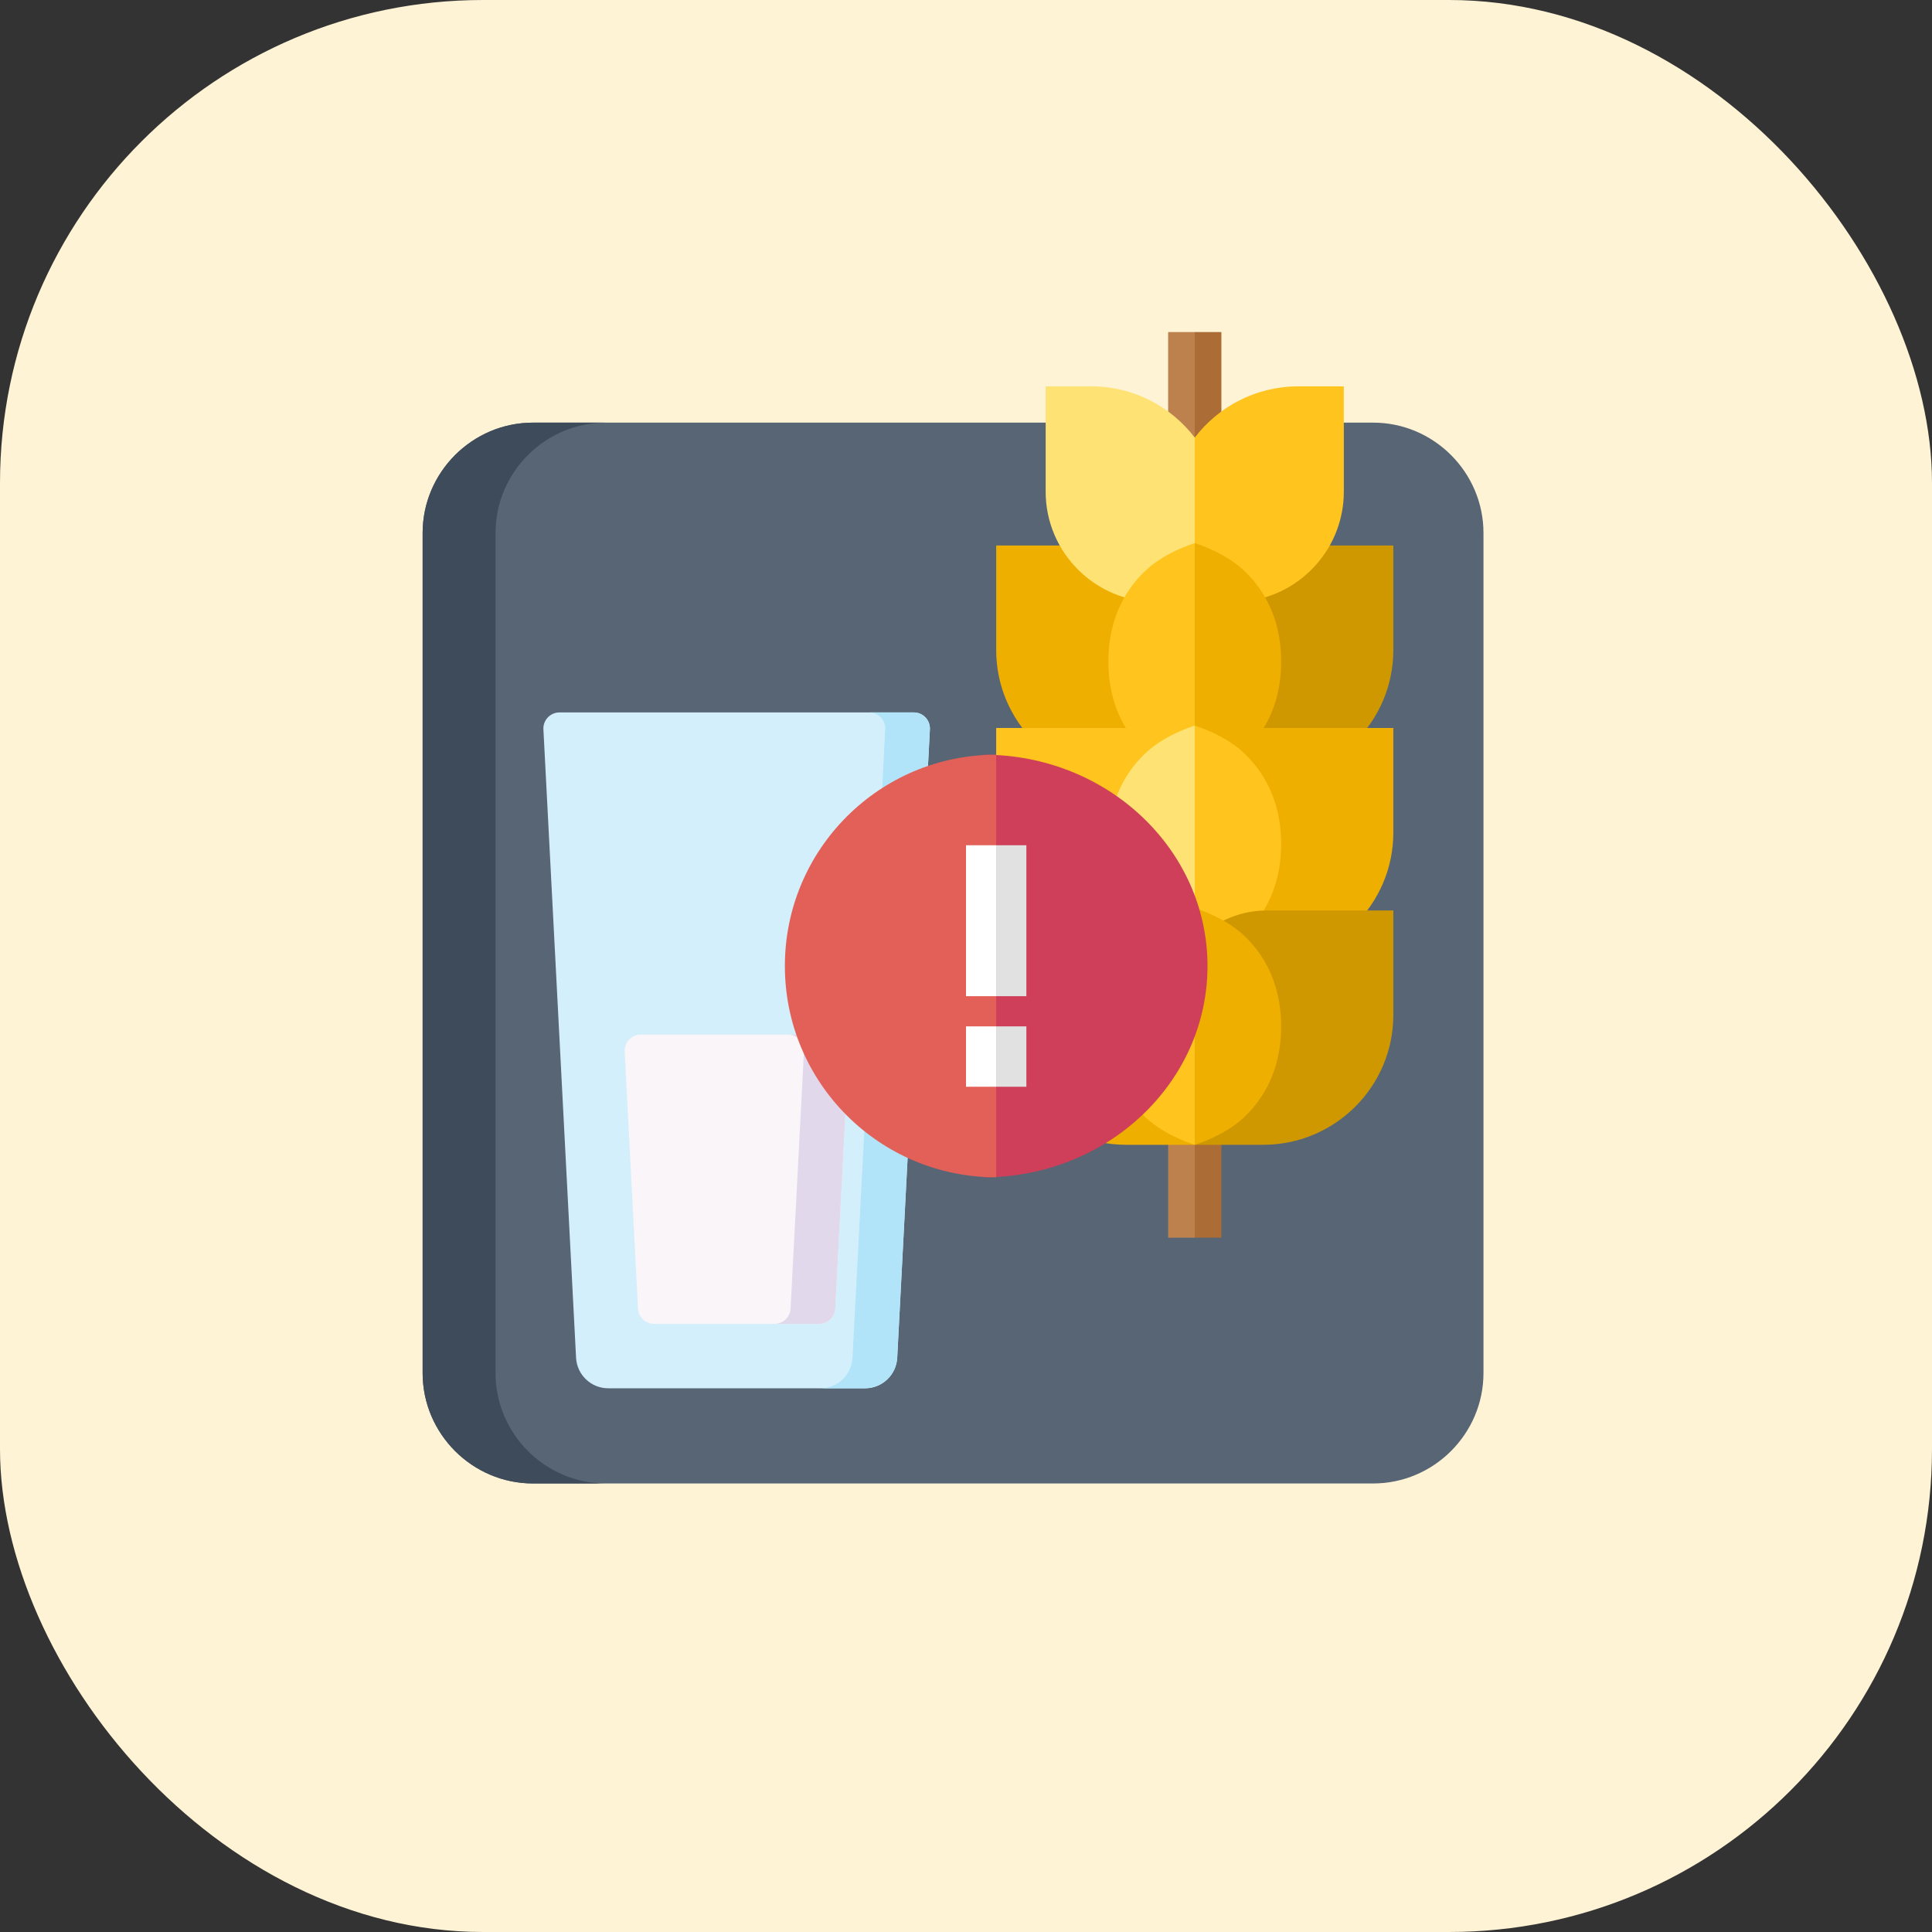
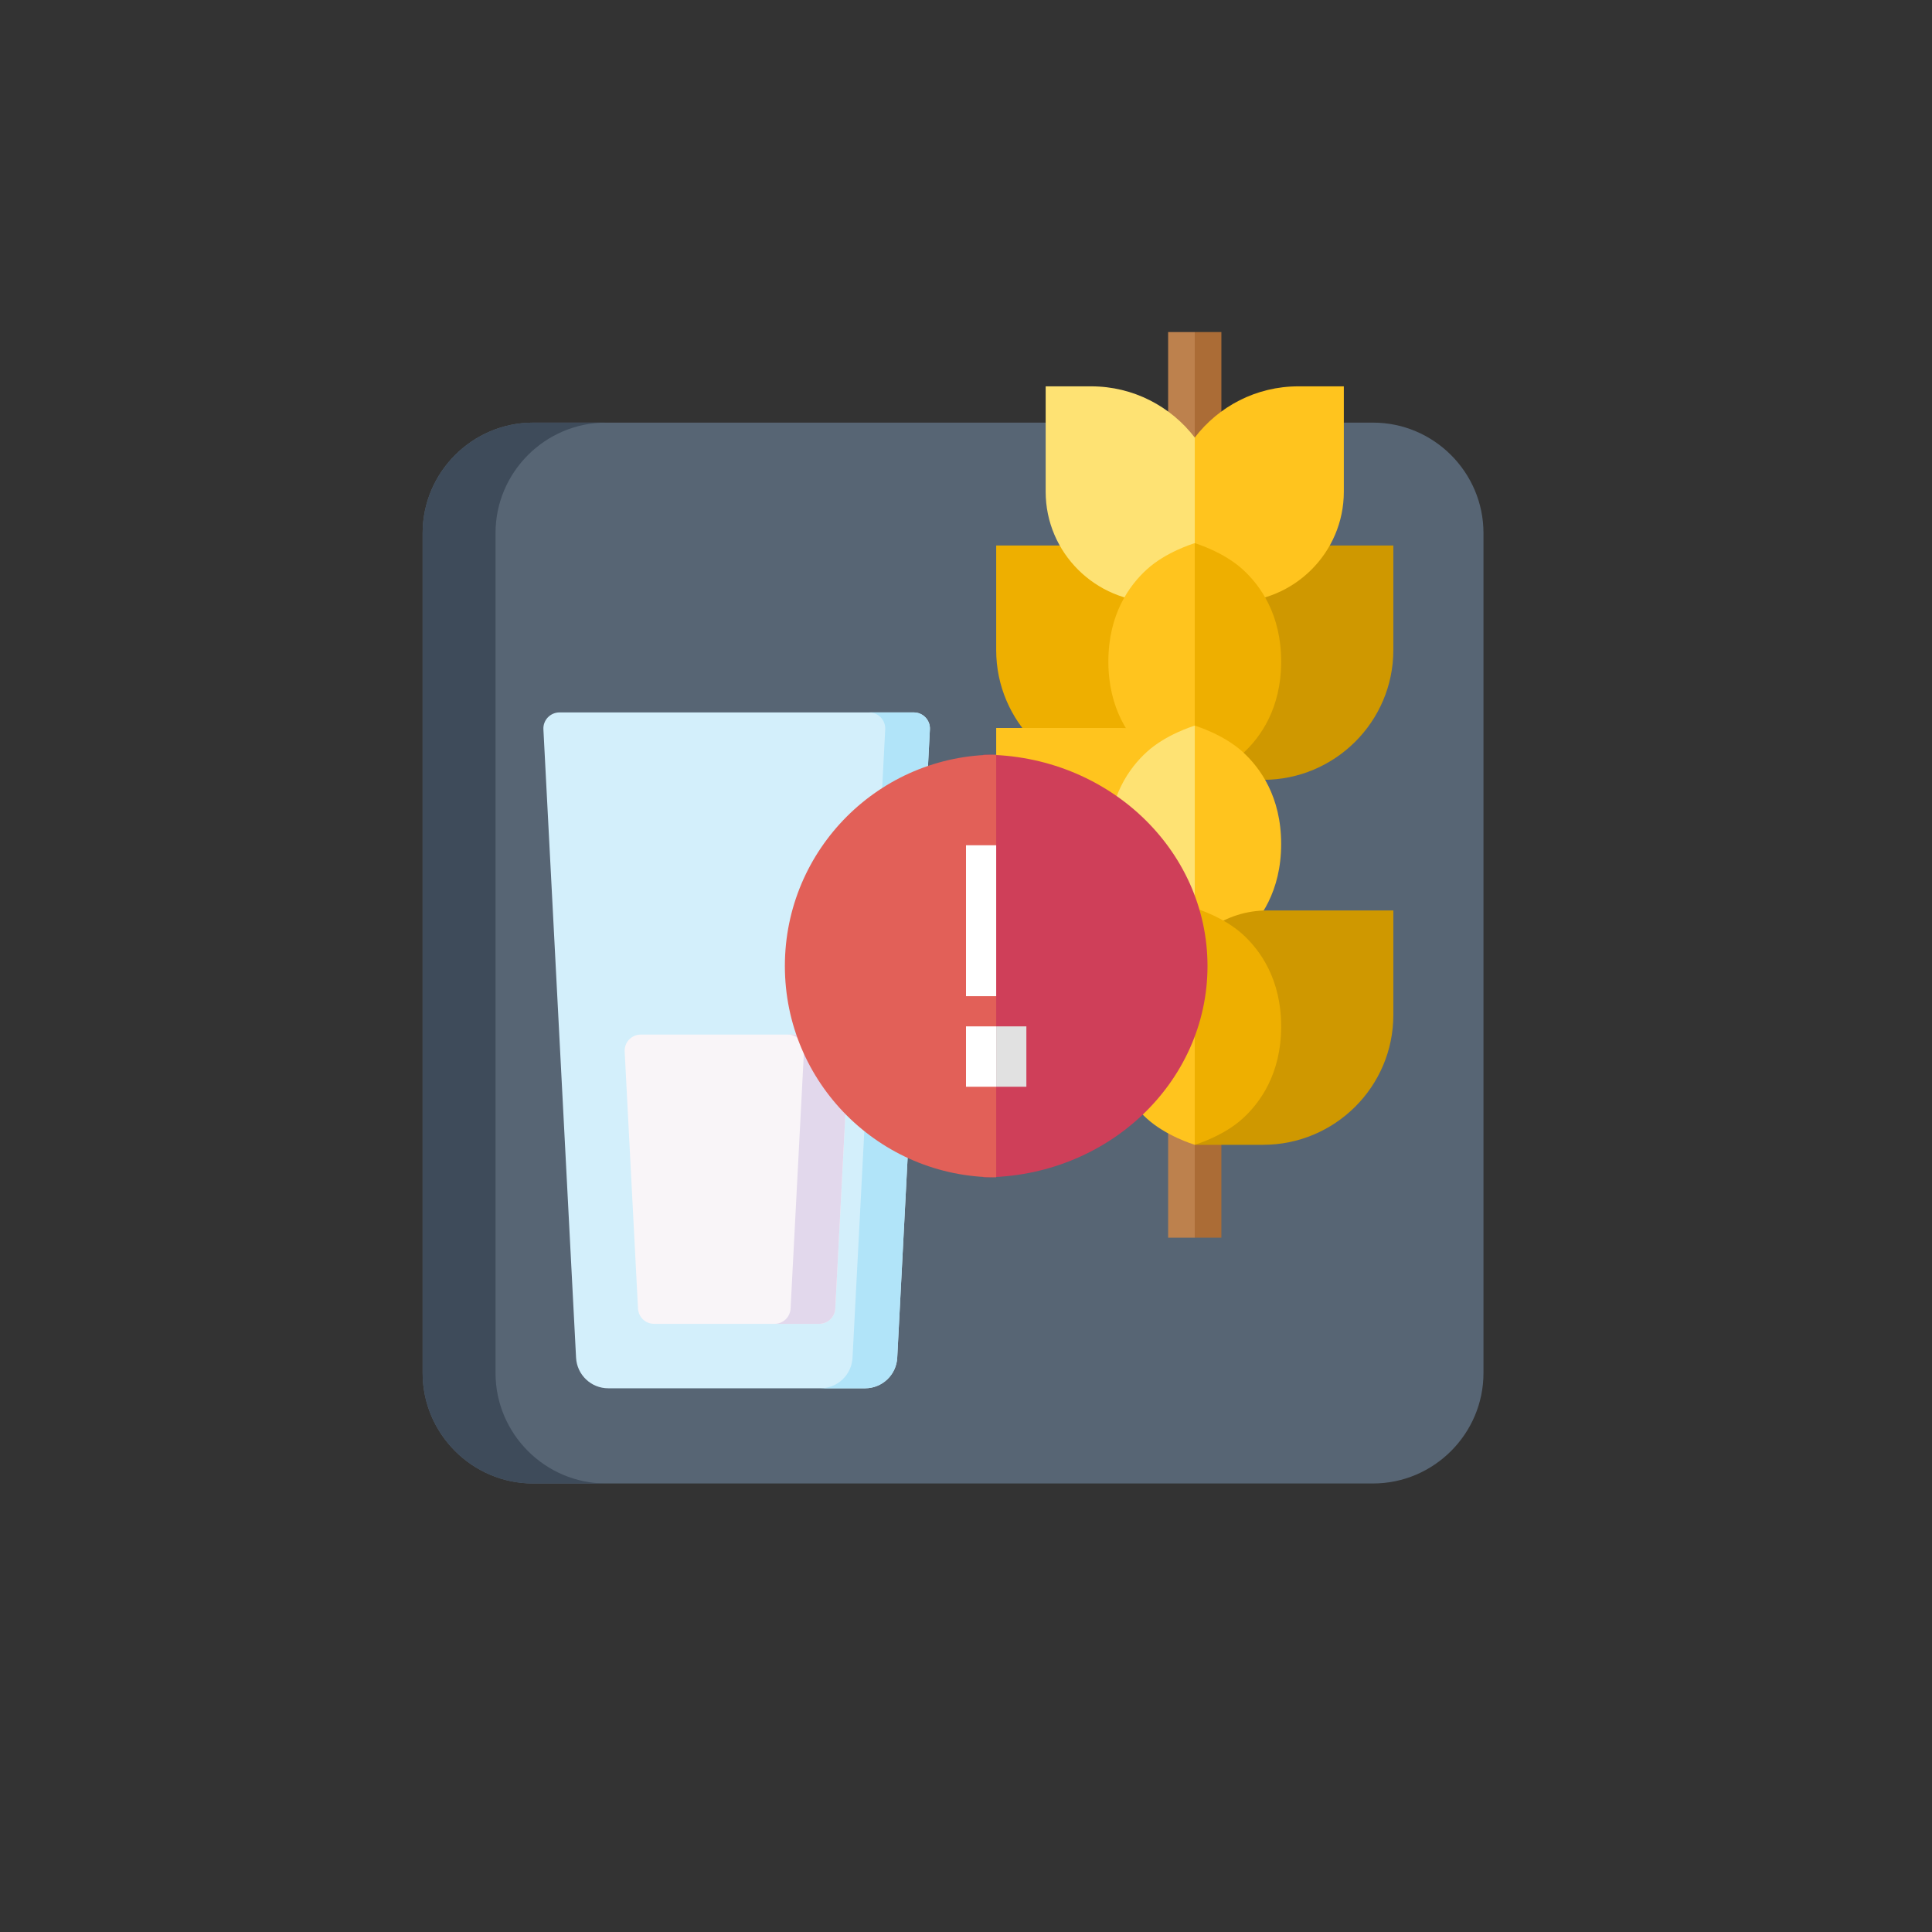
<svg xmlns="http://www.w3.org/2000/svg" xmlns:xlink="http://www.w3.org/1999/xlink" width="64px" height="64px" viewBox="0 0 64 64" version="1.1">
  <rect x="0" y="0" width="64" height="64" fill="#333333" stroke="none" />
  <title>Icons/Properties/Alergy</title>
  <defs>
    <path d="M35.142,3.657 C35.142,1.646 33.496,0 31.485,0 L3.657,0 C1.646,0 0,1.646 0,3.657 L0,31.485 C0,33.496 1.646,35.142 3.657,35.142 L31.485,35.142 C33.496,35.142 35.142,33.496 35.142,31.485 L35.142,3.657 Z" id="path-1" />
  </defs>
  <g id="Icons/Properties/Alergy" stroke="none" stroke-width="1" fill="none" fill-rule="evenodd">
-     <rect id="Rectangle" fill="#FFF3D6" x="0" y="0" width="64" height="64" rx="16" />
    <g id="weigh-scale" transform="translate(14, 14)">
      <g id="Path">
        <mask id="mask-2" fill="white">
          <use xlink:href="#path-1" />
        </mask>
        <use id="Mask" fill="#576574" fill-rule="nonzero" xlink:href="#path-1" />
      </g>
      <path d="M2.415,31.485 L2.415,3.657 C2.415,1.646 4.06,0 6.071,0 L3.657,0 C1.646,0 0,1.646 0,3.657 L0,31.485 C0,33.496 1.646,35.142 3.657,35.142 L6.071,35.142 C4.06,35.142 2.415,33.496 2.415,31.485 Z" id="Path" fill="#3E4B5A" fill-rule="nonzero" />
    </g>
    <g id="wheat" transform="translate(18, 11)">
      <g id="Group" transform="translate(0, 12.6)" fill-rule="nonzero">
        <path d="M10.656,22.389 C11.224,22.389 11.693,21.944 11.722,21.377 L12.804,0.561 C12.82,0.256 12.577,0 12.271,0 L0.534,0 C0.228,0 -0.015,0.256 0.001,0.561 L1.083,21.377 C1.113,21.944 1.581,22.389 2.149,22.389 L10.656,22.389 L10.656,22.389 Z" id="Path" fill="#D3EFFB" />
        <path d="M2.693,11.233 L3.135,19.749 C3.15,20.032 3.384,20.254 3.668,20.254 L9.137,20.254 C9.421,20.254 9.655,20.032 9.67,19.749 L10.112,11.233 C10.128,10.928 9.885,10.672 9.58,10.672 L3.225,10.672 C2.92,10.672 2.677,10.928 2.693,11.233 L2.693,11.233 Z" id="Path" fill="#F9F5F8" />
        <path d="M12.271,0 L10.791,0 C11.096,0 11.339,0.256 11.324,0.561 L10.241,21.377 C10.212,21.944 9.743,22.389 9.176,22.389 L10.656,22.389 C11.224,22.389 11.693,21.944 11.722,21.377 L12.804,0.561 C12.82,0.256 12.577,0 12.271,0 Z" id="Path" fill="#B1E4F9" />
        <path d="M9.58,10.672 L8.099,10.672 C8.404,10.672 8.647,10.928 8.632,11.233 L8.189,19.749 C8.174,20.032 7.94,20.254 7.656,20.254 L9.137,20.254 C9.421,20.254 9.655,20.032 9.67,19.749 L10.112,11.233 C10.128,10.928 9.885,10.672 9.58,10.672 L9.58,10.672 Z" id="Path" fill="#E2D8EC" />
      </g>
      <g id="Group" transform="translate(15, 0)" fill-rule="nonzero">
        <g transform="translate(5.696, 0)" id="Path">
          <polygon fill="#AB6C36" points="1.764 0 0.882 0 0.294 15 0.882 30 1.764 30" />
          <polygon fill="#BD814D" points="0 0 0.882 0 0.882 30 0 30" />
        </g>
        <path d="M6.121,7.707 C5.577,7.307 4.905,7.07 4.179,7.07 L0,7.07 L0,10.535 C0,12.905 1.935,14.833 4.313,14.833 L6.121,14.833 L6.121,7.707 L6.121,7.707 Z" id="Path" fill="#EEAF00" />
        <path d="M8.977,7.07 C8.288,7.07 7.649,7.283 7.121,7.646 L7.121,14.833 L8.843,14.833 C11.221,14.833 13.156,12.905 13.156,10.535 L13.156,7.07 L8.977,7.07 Z" id="Path" fill="#CF9800" />
        <g transform="translate(1.639, 1.798)" id="Path">
          <path d="M4.939,1.697 C5.727,0.667 6.971,0 8.37,0 L9.877,0 L9.877,3.491 C9.877,5.507 8.232,7.147 6.208,7.147 L4.939,7.147 L4.586,4.315 L4.939,1.697 Z" fill="#FFC41E" />
          <path d="M4.939,1.697 C4.15,0.667 2.906,0 1.508,0 L0,0 L0,3.491 C0,5.507 1.646,7.147 3.669,7.147 L4.939,7.147 L4.939,1.697 L4.939,1.697 Z" fill="#FEE273" />
        </g>
        <g transform="translate(3.716, 6.993)" id="Path">
          <path d="M4.446,0.866 C3.821,0.298 2.932,0.021 2.862,0 L2.274,3.92 L2.862,7.84 C2.932,7.819 3.821,7.542 4.446,6.974 C5.029,6.445 5.724,5.485 5.724,3.92 C5.724,2.355 5.029,1.395 4.446,0.866 L4.446,0.866 Z" fill="#EEAF00" />
          <path d="M1.278,0.866 C0.695,1.395 0,2.355 0,3.92 C0,5.485 0.695,6.445 1.278,6.974 C1.903,7.542 2.791,7.819 2.862,7.84 L2.862,0 C2.791,0.021 1.903,0.298 1.278,0.866 Z" fill="#FFC41E" />
        </g>
        <path d="M6.121,13.753 C5.577,13.353 4.905,13.116 4.179,13.116 L0,13.116 L0,16.581 C0,18.951 1.935,20.879 4.313,20.879 L6.121,20.879 L6.121,13.753 L6.121,13.753 Z" id="Path" fill="#FFC41E" />
-         <path d="M8.977,13.116 C8.288,13.116 7.649,13.329 7.121,13.691 L7.121,20.879 L8.843,20.879 C11.221,20.879 13.156,18.951 13.156,16.581 L13.156,13.116 L8.977,13.116 Z" id="Path" fill="#EEAF00" />
        <g transform="translate(3.716, 13.038)" id="Path">
          <path d="M4.446,0.866 C3.821,0.298 2.932,0.021 2.862,0 L2.274,3.92 L2.862,7.84 C2.932,7.819 3.821,7.542 4.446,6.974 C5.029,6.445 5.724,5.485 5.724,3.92 C5.724,2.355 5.029,1.395 4.446,0.866 L4.446,0.866 Z" fill="#FFC41E" />
          <path d="M1.278,0.866 C0.695,1.395 0,2.355 0,3.92 C0,5.485 0.695,6.445 1.278,6.974 C1.903,7.542 2.791,7.819 2.862,7.84 L2.862,0 C2.791,0.021 1.903,0.298 1.278,0.866 Z" fill="#FEE273" />
        </g>
-         <path d="M6.121,19.796 C5.577,19.397 4.905,19.16 4.179,19.16 L0,19.16 L0,22.625 C0,24.995 1.935,26.923 4.313,26.923 L6.578,26.923 L6.121,19.796 Z" id="Path" fill="#EEAF00" />
        <path d="M8.977,19.16 C8.288,19.16 7.649,19.373 7.121,19.735 L6.578,26.923 L8.843,26.923 C11.221,26.923 13.156,24.995 13.156,22.625 L13.156,19.16 L8.977,19.16 Z" id="Path" fill="#CF9800" />
        <g transform="translate(3.716, 19.082)" id="Path">
          <path d="M4.446,0.866 C3.821,0.298 2.932,0.021 2.862,0 L2.274,3.92 L2.862,7.84 C2.932,7.819 3.821,7.542 4.446,6.974 C5.029,6.445 5.724,5.485 5.724,3.92 C5.724,2.355 5.029,1.395 4.446,0.866 L4.446,0.866 Z" fill="#EEAF00" />
          <path d="M1.278,0.866 C0.695,1.395 0,2.355 0,3.92 C0,5.485 0.695,6.445 1.278,6.974 C1.903,7.542 2.791,7.819 2.862,7.84 L2.862,0 C2.791,0.021 1.903,0.298 1.278,0.866 L1.278,0.866 Z" fill="#FFC41E" />
        </g>
      </g>
      <g id="Group" transform="translate(8, 14)">
        <g fill-rule="nonzero" id="Path">
          <path d="M14,7 C14,3.134 10.677,0 6.578,0 L6,7.138 L6.578,14 C10.677,14 14,10.866 14,7 L14,7 Z" fill="#CF3F59" />
          <path d="M7,0 C3.134,0 0,3.134 0,7 C0,10.866 3.134,14 7,14 L7,0 Z" fill="#E26058" />
        </g>
        <rect id="Rectangle" fill="#FFFFFF" x="6" y="3" width="1" height="5" />
-         <rect id="Rectangle-Copy" fill="#E1E1E1" x="7" y="3" width="1" height="5" />
        <rect id="Rectangle" fill="#FFFFFF" x="6" y="9" width="1" height="2" />
        <rect id="Rectangle-Copy-2" fill="#E1E1E1" x="7" y="9" width="1" height="2" />
      </g>
    </g>
  </g>
</svg>